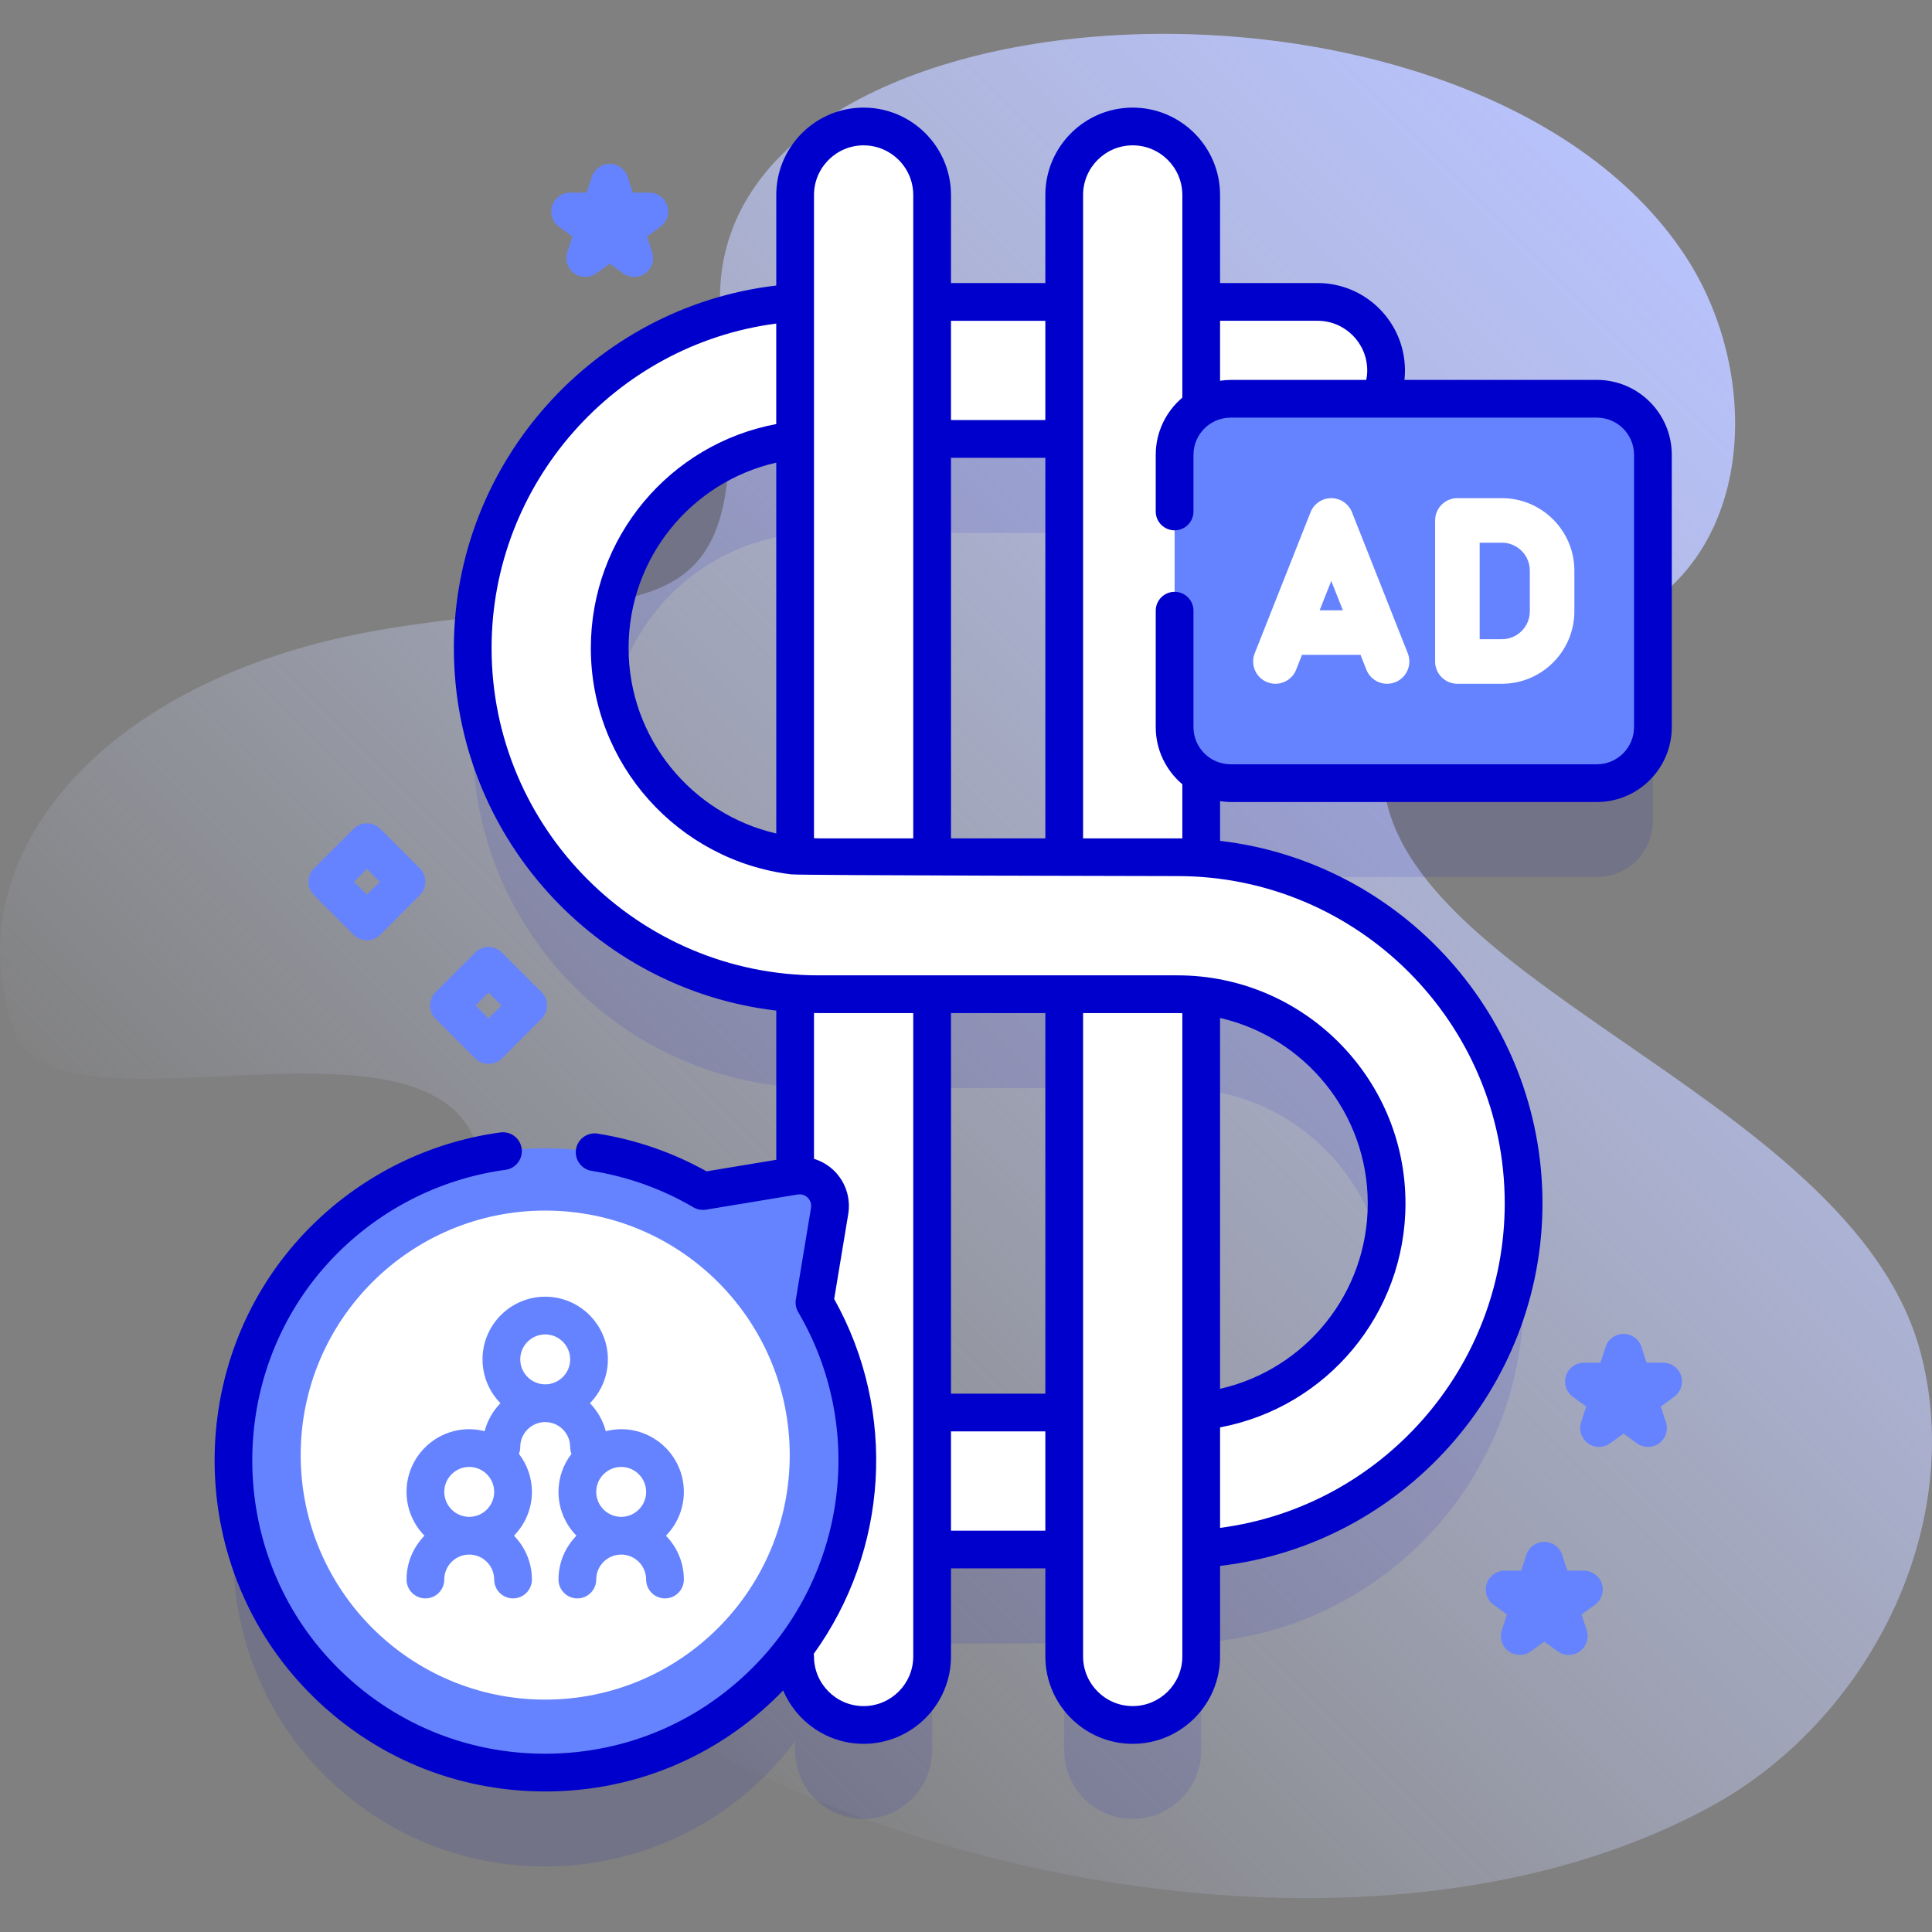
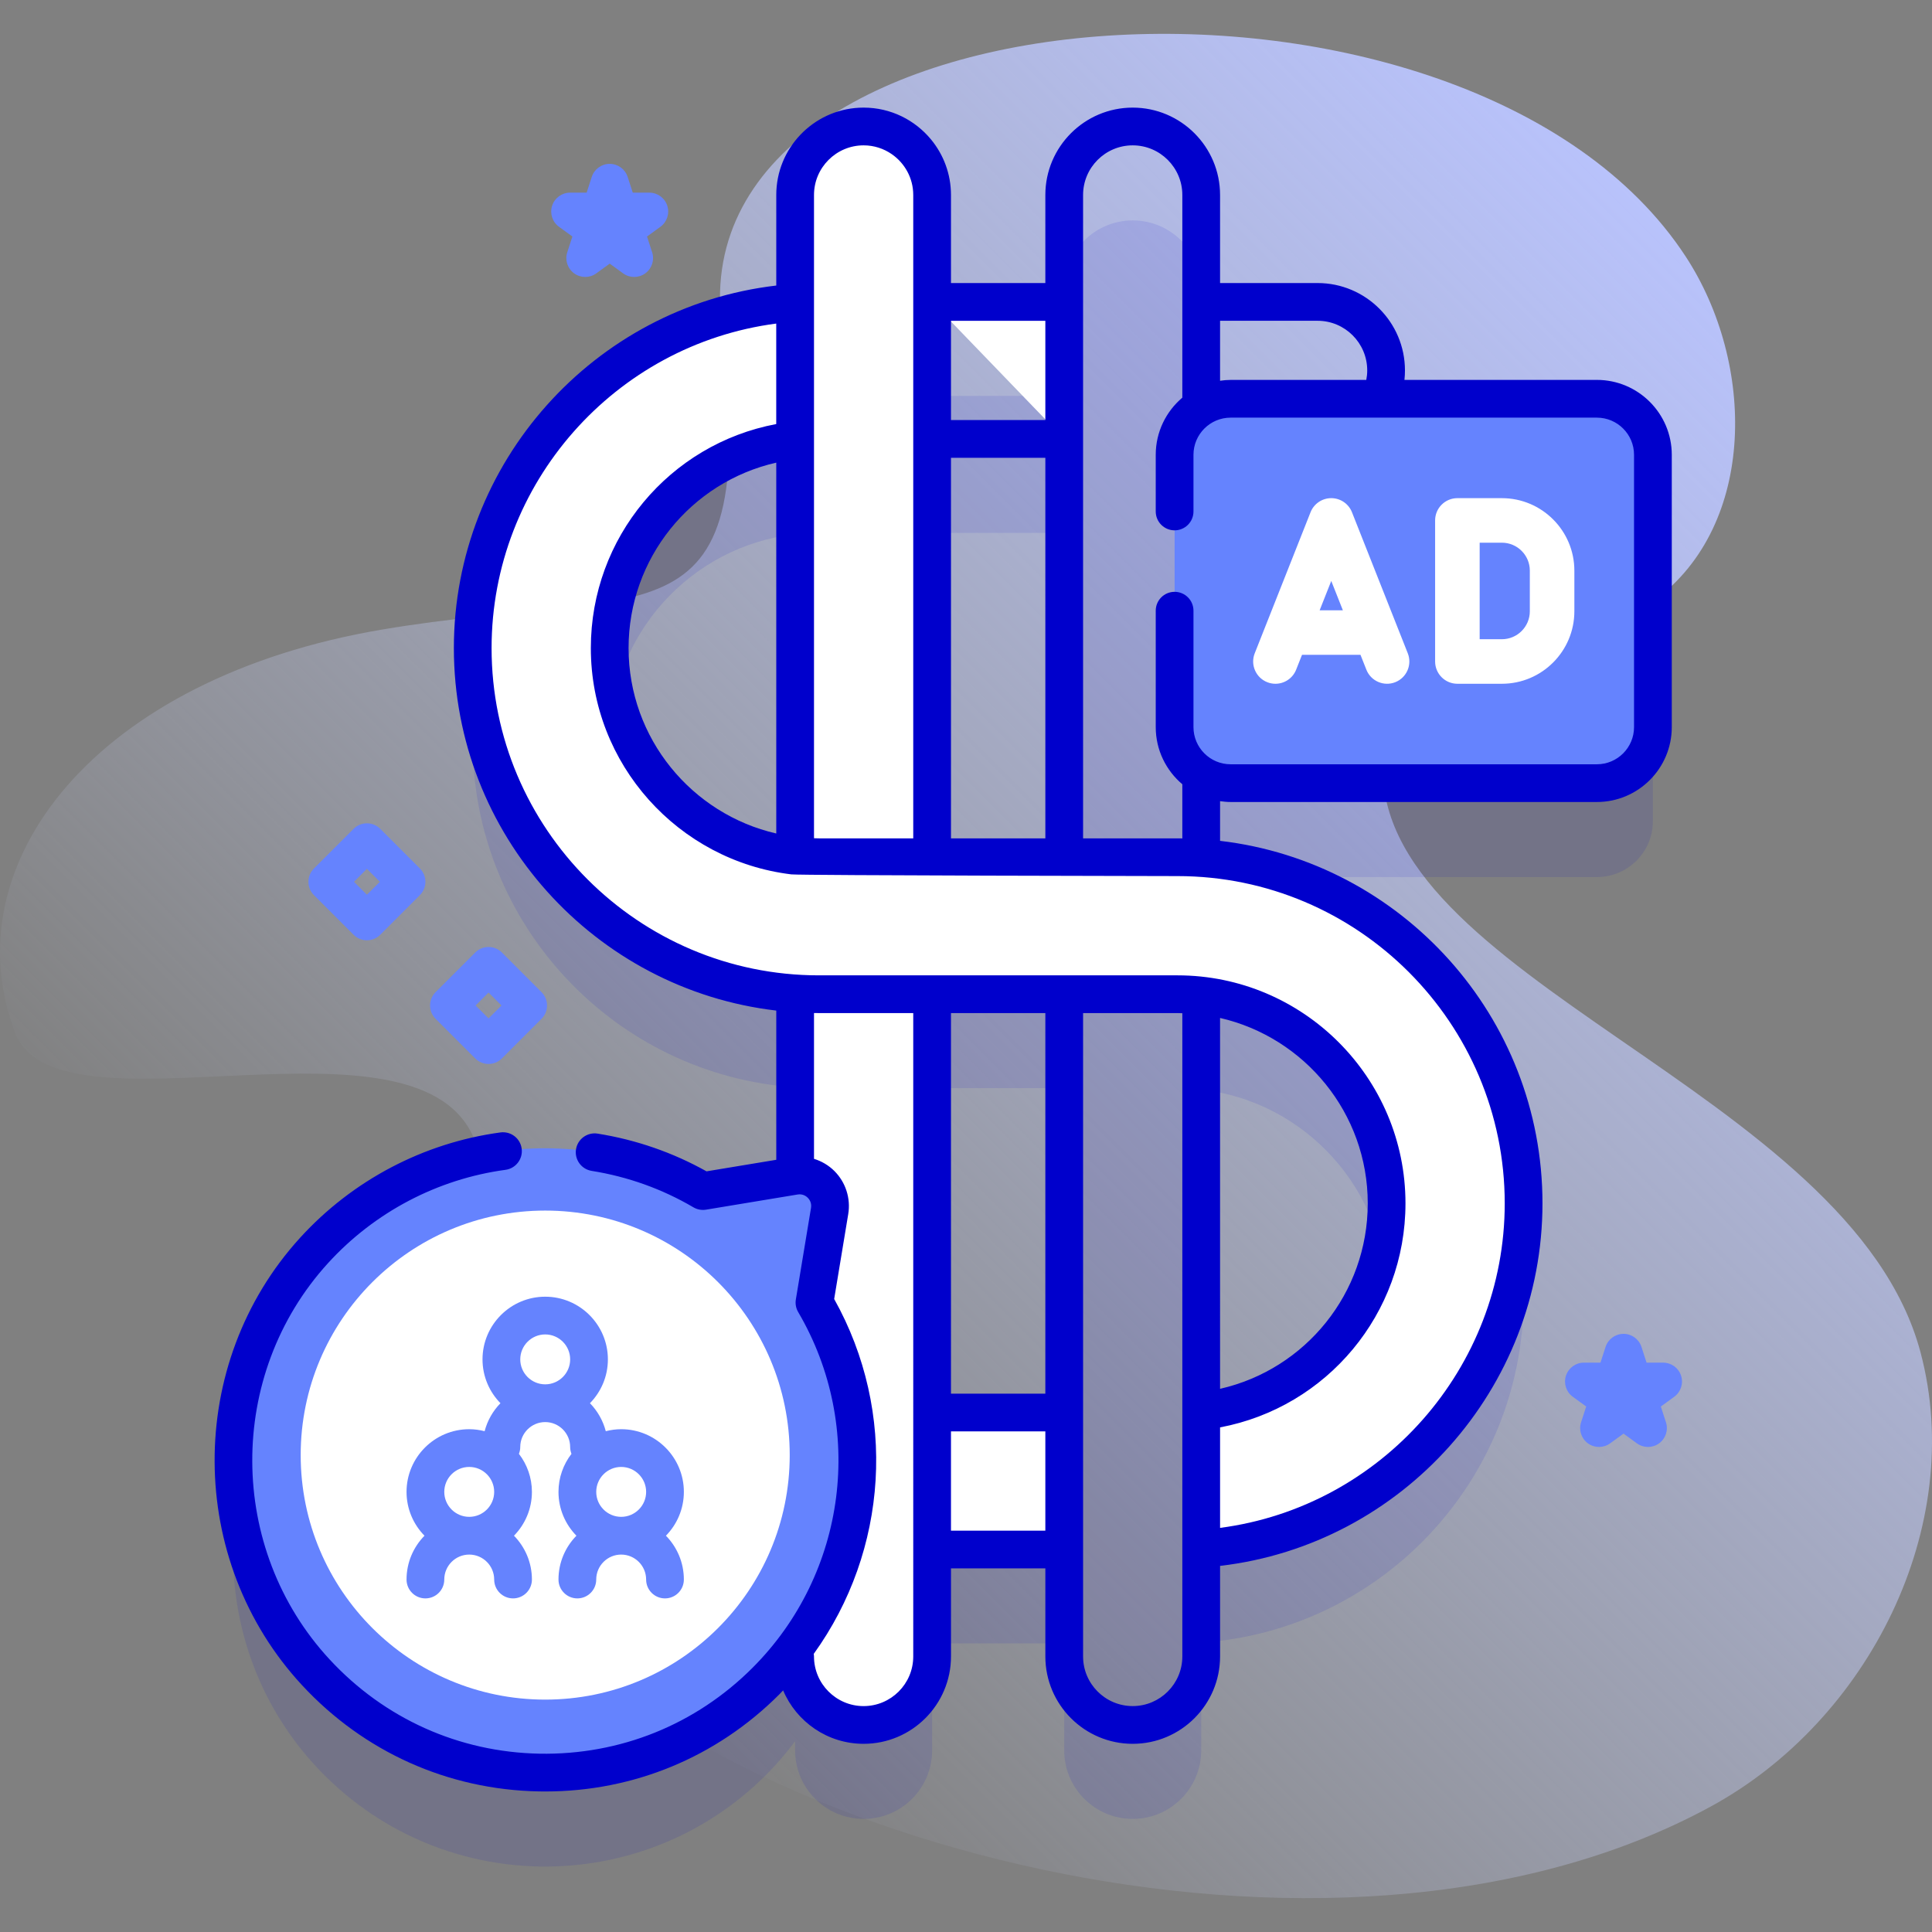
<svg xmlns="http://www.w3.org/2000/svg" id="Capa_1" enable-background="new 0 0 512 512" height="512" viewBox="0 0 512 512" width="512">
  <rect x="0" y="0" width="512" height="512" fill="#808080" stroke="none" />
  <linearGradient id="SVGID_1_" gradientUnits="userSpaceOnUse" x1="147.146" x2="481.797" y1="434.888" y2="100.237">
    <stop offset="0" stop-color="#d2dbfc" stop-opacity="0" />
    <stop offset="1" stop-color="#b8c2fb" />
  </linearGradient>
  <g>
    <g>
      <path d="m508.962 358.393c-18.483-69.58-146.775-99.24-142.367-157.394.76-10.027 11.026-16.69 20.171-20.864 17.013-7.765 36.733-9.937 51.751-21.081 27.065-20.083 26.67-62.81 8.24-91.026-57.188-87.558-266.446-74.524-255.545 17.719 10.374 87.782-17.658 68.944-89.754 81.058-76.1 12.786-114.476 62.024-97.479 106.863 11.211 29.574 108.002-9.101 122.025 29.016 14.9 40.501-27.627 72.599 8.91 118.882 51.912 65.758 217.853 112.03 318.493 57.161 41.839-22.81 67.788-74.282 55.555-120.334z" fill="url(#SVGID_1_)" />
    </g>
    <g>
      <g>
        <g>
          <path d="m423.194 130.574h-57.503c1.045-2.292 1.643-4.831 1.643-7.515 0-10.02-8.132-18.151-18.151-18.151h-30.851v-28.344c0-10.025-8.127-18.151-18.151-18.151s-18.151 8.127-18.151 18.151v28.343h-35.01v-28.343c0-10.025-8.127-18.151-18.151-18.151s-18.151 8.127-18.151 18.151v28.561h-.004c-47.661 3.236-85.436 43.045-85.436 91.514 0 48.47 37.779 88.268 85.44 91.512v48.351c-.05.007-.099.007-.149.015l-24.273 4.019c-32.776-19.24-75.957-13.999-103.058 15.734-28.789 31.585-28.571 80.481.478 111.827 32.08 34.617 86.172 35.392 119.238 2.326 2.843-2.843 5.421-5.849 7.763-8.976v2.428c0 10.025 8.127 18.151 18.151 18.151s18.151-8.127 18.151-18.151v-28.343h35.008v28.343c0 10.025 8.127 18.151 18.151 18.151s18.151-8.127 18.151-18.151v-28.561h.004c47.661-3.236 85.436-43.045 85.436-91.514 0-48.47-37.779-88.268-85.44-91.512v-22.083c2.268 1.405 4.933 2.229 7.796 2.229h97.066c8.198 0 14.844-6.646 14.844-14.844v-72.173c.003-8.197-6.643-14.843-14.841-14.843zm-261.614 66.065c0-28.441 21.522-51.944 49.133-55.066l.004-.003v110.131c-27.613-3.134-49.137-26.623-49.137-55.062zm120.449 202.591h-35.009v-110.858h35.008v110.858zm0-147.161h-35.009v-110.859h35.008v110.859zm85.44 91.732c0 28.441-21.522 51.944-49.133 55.066h-.004v-110.128c27.613 3.134 49.137 26.623 49.137 55.062z" fill="#00c" opacity=".1" />
          <g>
            <g>
              <g>
                <path d="m228.869 457.134c-10.025 0-18.151-8.127-18.151-18.151v-387.312c0-10.025 8.127-18.151 18.151-18.151s18.151 8.127 18.151 18.151v387.312c0 10.025-8.126 18.151-18.151 18.151z" fill="#fff" />
              </g>
              <g>
-                 <path d="m300.18 457.134c-10.025 0-18.151-8.127-18.151-18.151v-387.312c0-10.025 8.127-18.151 18.151-18.151s18.151 8.127 18.151 18.151v387.312c0 10.025-8.126 18.151-18.151 18.151z" fill="#fff" />
-               </g>
+                 </g>
              <g>
                <path d="m247.016 244.186v194.801c0 10.02-8.121 18.151-18.151 18.151-10.02 0-18.151-8.132-18.151-18.151v-194.801z" fill="#fff" />
              </g>
              <g>
-                 <path d="m318.336 244.186v194.801c0 10.02-8.132 18.151-18.151 18.151-10.03 0-18.151-8.132-18.151-18.151v-194.801z" fill="#fff" />
-               </g>
+                 </g>
            </g>
            <g>
              <g>
                <g fill="#fff">
                  <path d="m247.016 374.337h35.017v36.303h-35.017z" />
-                   <path d="m247.016 80.014h35.017v36.303h-35.017z" />
+                   <path d="m247.016 80.014h35.017v36.303z" />
                  <path d="m403.772 318.907c0 48.469-37.776 88.278-85.436 91.514v-36.448c27.611-3.122 49.133-26.626 49.133-55.066 0-30.567-24.862-55.429-55.429-55.429h-95.031c-50.585 0-91.732-41.147-91.732-91.732 0-48.47 37.776-88.278 85.436-91.514v36.448c-27.611 3.122-49.133 26.626-49.133 55.066 0 30.567 24.862 55.429 55.429 55.429h95.031c50.585 0 91.732 41.147 91.732 91.732z" />
-                   <path d="m349.183 116.317h-30.847v-36.303h30.847c10.02 0 18.151 8.132 18.151 18.151 0 10.03-8.132 18.152-18.151 18.152z" />
                </g>
              </g>
            </g>
          </g>
          <path d="m423.194 207.541h-97.066c-8.198 0-14.844-6.646-14.844-14.844v-72.173c0-8.198 6.646-14.844 14.844-14.844h97.066c8.198 0 14.844 6.646 14.844 14.844v72.173c0 8.198-6.646 14.844-14.844 14.844z" fill="#6583fe" />
          <g fill="#fff">
            <path d="m398.015 132.016h-11.792c-3.26 0-5.902 2.643-5.902 5.902v37.384c0 3.259 2.642 5.902 5.902 5.902h11.792c10.591 0 19.208-8.617 19.208-19.209v-10.771c0-10.591-8.617-19.208-19.208-19.208zm7.404 29.979c0 4.083-3.321 7.405-7.404 7.405h-5.889v-25.58h5.889c4.083 0 7.404 3.322 7.404 7.405z" />
            <path d="m358.285 135.746c-.891-2.251-3.066-3.73-5.488-3.73-2.421 0-4.597 1.479-5.488 3.73l-14.794 37.384c-1.199 3.031.286 6.46 3.316 7.66.712.282 1.448.416 2.171.416 2.349 0 4.572-1.414 5.489-3.732l1.557-3.934h15.497l1.557 3.934c1.199 3.031 4.631 4.514 7.66 3.316 3.031-1.199 4.515-4.629 3.316-7.66zm-8.566 25.99 3.078-7.778 3.078 7.778z" />
          </g>
          <g>
            <g>
              <path d="m186.296 315.644c-32.776-19.24-75.957-13.999-103.058 15.734-28.789 31.585-28.571 80.481.478 111.827 32.08 34.617 86.172 35.392 119.238 2.326 27.205-27.205 31.497-68.64 12.888-100.341l4.019-24.273c.904-5.463-3.829-10.196-9.292-9.292z" fill="#6583fe" />
              <circle cx="144.485" cy="385.615" fill="#fff" r="64.8" />
              <path d="m423.194 100.681h-50.999c.089-.828.134-1.666.134-2.511 0-12.771-10.385-23.16-23.15-23.16h-25.849v-23.339c0-12.766-10.386-23.151-23.151-23.151s-23.151 10.386-23.151 23.151v23.343h-25.008v-23.343c0-5.585-1.988-10.714-5.293-14.718-4.249-5.147-10.677-8.433-17.857-8.433s0 0 0 0c-.162 0-.321.009-.482.012-.236.005-.473.006-.707.018-12.215.621-21.962 10.754-21.962 23.121v24.002c-48.276 5.632-85.44 46.957-85.44 96.073 0 49.52 37.405 90.46 85.442 96.07v39.544l-18.483 3.06c-8.942-5.001-18.643-8.362-28.86-9.997-2.722-.435-5.291 1.421-5.728 4.147-.436 2.727 1.421 5.291 4.147 5.728 9.594 1.534 18.667 4.784 26.969 9.657 1.01.593 2.195.812 3.348.621l24.272-4.019c1.405-.236 2.345.524 2.682.861s1.095 1.271.861 2.681l-4.019 24.273c-.191 1.154.028 2.339.621 3.348 17.894 30.482 12.913 69.25-12.111 94.275-15.078 15.077-35.111 23.14-56.453 22.752-21.313-.406-41.054-9.264-55.583-24.942-27.197-29.349-27.396-75.497-.45-105.061 12.311-13.506 29.013-22.286 47.031-24.725 2.736-.371 4.654-2.89 4.284-5.626-.37-2.735-2.883-4.655-5.626-4.284-20.34 2.753-39.19 12.661-53.08 27.898-30.417 33.373-30.194 85.466.507 118.594 16.394 17.69 38.67 27.686 62.727 28.144.578.011 1.152.017 1.728.017 23.422-.001 45.377-9.087 61.986-25.696.358-.358.696-.729 1.047-1.091 3.517 8.312 11.755 14.158 21.333 14.158 12.766 0 23.151-10.386 23.151-23.151v-23.342h25.008v23.343c0 12.766 10.386 23.151 23.151 23.151s23.151-10.386 23.151-23.151v-24.003c48.276-5.632 85.44-46.957 85.44-96.073 0-49.52-37.404-90.46-85.441-96.07v-10.517c.917.13 1.846.221 2.798.221h97.066c10.941 0 19.844-8.902 19.844-19.844v-72.173c-.001-10.941-8.903-19.843-19.845-19.843zm-74.014-15.671c7.251 0 13.15 5.903 13.15 13.16 0 .854-.092 1.691-.251 2.511h-35.951c-.952 0-1.881.09-2.797.221v-15.892zm-97.16 137.165.001-100.858h25.008l.002 100.858zm-35.011 0c-.432 0-.859-.022-1.289-.033v-170.472c0-7.251 5.899-13.15 13.15-13.15 2.77 0 5.339.866 7.461 2.334 3.432 2.375 5.689 6.335 5.689 10.816v170.505zm60.019-137.161v26.303h-25.008v-26.303zm-71.308 135.871c-22.387-5.142-39.14-25.214-39.14-49.139 0-23.775 16.475-43.987 39.138-49.142zm23.149 231.249c-7.252 0-13.151-5.899-13.151-13.151 0-.235-.038-.46-.069-.687 19.705-27.333 22.205-64.042 5.417-94.046l3.728-22.517c.688-4.152-.679-8.408-3.655-11.385-1.53-1.53-3.4-2.625-5.418-3.244v-38.642c.43.006.858.016 1.289.016h25.011l.001 170.504c-.001 7.252-5.901 13.152-13.153 13.152zm84.461-13.154c0 7.251-5.899 13.149-13.15 13.149s-13.149-5.898-13.149-13.149v-170.501h25.01c.433 0 .86.022 1.29.033v170.468zm-36.302-69.643h-25.008l-.001-100.858h25.011zm-25.007 36.303v-26.303h25.008v26.303zm71.309-135.871c22.387 5.142 39.139 25.214 39.139 49.139 0 23.775-16.475 43.987-39.138 49.142zm75.441 49.138c0 43.644-32.721 80.427-75.436 85.997v-26.63c28.306-5.33 49.133-30.105 49.133-59.367 0-33.32-27.108-60.429-60.429-60.429h-95.031c-47.824 0-86.731-38.908-86.731-86.732 0-43.644 32.721-80.428 75.436-85.997v26.63c-28.306 5.33-49.133 30.105-49.133 59.367 0 30.849 23.242 56.356 53.131 59.972.002 0 .005 0 .007.001 2.392.289 102.322.455 102.322.455 47.824.001 86.731 38.909 86.731 86.733zm34.267-126.21c0 5.428-4.416 9.844-9.844 9.844h-97.066c-5.428 0-9.844-4.416-9.844-9.844v-30.857c0-2.762-2.238-5-5-5s-5 2.238-5 5v30.857c0 6.066 2.743 11.497 7.046 15.14v14.354c-.43-.006-.859-.016-1.29-.016h-25.01l-.002-170.504c0-7.252 5.899-13.151 13.151-13.151s13.151 5.899 13.151 13.151v53.712c-4.303 3.643-7.047 9.075-7.047 15.141v15.022c0 2.762 2.238 5 5 5s5-2.238 5-5v-15.022c0-5.428 4.416-9.844 9.844-9.844h97.066c5.428 0 9.844 4.416 9.844 9.844v72.173z" fill="#00c" />
            </g>
          </g>
        </g>
        <g>
          <path d="m181.232 395.366c0-9.161-7.453-16.613-16.613-16.613-1.41 0-2.772.196-4.08.528-.744-2.835-2.203-5.382-4.196-7.417 2.936-2.998 4.754-7.095 4.754-11.613 0-9.161-7.453-16.613-16.613-16.613s-16.613 7.453-16.613 16.613c0 4.518 1.818 8.615 4.755 11.613-1.993 2.034-3.452 4.582-4.196 7.417-1.308-.332-2.67-.528-4.08-.528-9.161 0-16.613 7.453-16.613 16.613 0 4.518 1.818 8.615 4.755 11.613-2.936 2.998-4.755 7.095-4.755 11.613 0 2.761 2.239 5 5 5s5-2.239 5-5c0-3.646 2.967-6.613 6.613-6.613s6.613 2.967 6.613 6.613c0 2.761 2.239 5 5 5s5-2.239 5-5c0-4.518-1.818-8.615-4.755-11.613 2.936-2.998 4.755-7.095 4.755-11.613 0-3.794-1.292-7.284-3.441-10.084.218-.561.349-1.166.349-1.804 0-3.646 2.967-6.613 6.613-6.613s6.613 2.967 6.613 6.613c0 .638.131 1.243.349 1.804-2.149 2.8-3.441 6.29-3.441 10.084 0 4.518 1.818 8.615 4.754 11.613-2.936 2.998-4.754 7.095-4.754 11.613 0 2.761 2.239 5 5 5s5-2.239 5-5c0-3.646 2.967-6.613 6.613-6.613s6.613 2.967 6.613 6.613c0 2.761 2.239 5 5 5s5-2.239 5-5c0-4.518-1.818-8.615-4.755-11.613 2.938-2.998 4.756-7.095 4.756-11.613zm-56.882 6.613c-3.646 0-6.613-2.967-6.613-6.613s2.967-6.613 6.613-6.613 6.613 2.967 6.613 6.613-2.966 6.613-6.613 6.613zm20.135-35.115c-3.646 0-6.613-2.967-6.613-6.613s2.967-6.613 6.613-6.613 6.613 2.967 6.613 6.613-2.967 6.613-6.613 6.613zm20.134 35.115c-3.646 0-6.613-2.967-6.613-6.613s2.967-6.613 6.613-6.613 6.613 2.967 6.613 6.613-2.967 6.613-6.613 6.613z" fill="#6583fe" />
        </g>
      </g>
      <g>
        <g>
          <path d="m168.069 73.398c-1.031 0-2.062-.318-2.939-.955l-3.55-2.579-3.55 2.579c-1.754 1.273-4.126 1.273-5.878 0-1.753-1.273-2.486-3.53-1.816-5.59l1.355-4.173-3.551-2.58c-1.752-1.273-2.485-3.53-1.815-5.59.669-2.061 2.589-3.455 4.755-3.455h4.389l1.356-4.174c.669-2.061 2.589-3.455 4.755-3.455s4.086 1.395 4.755 3.455l1.356 4.174h4.389c2.166 0 4.086 1.395 4.755 3.455.67 2.06-.063 4.316-1.815 5.59l-3.551 2.58 1.355 4.173c.67 2.06-.063 4.316-1.816 5.59-.876.637-1.907.955-2.939.955z" fill="#6583fe" />
        </g>
      </g>
      <g>
        <g>
-           <path d="m415.739 438.579c-1.031 0-2.062-.318-2.939-.955l-3.55-2.579-3.55 2.579c-1.754 1.273-4.126 1.273-5.878 0-1.753-1.272-2.486-3.529-1.816-5.59l1.355-4.174-3.551-2.58c-1.752-1.273-2.485-3.53-1.815-5.59.669-2.061 2.589-3.455 4.755-3.455h4.389l1.356-4.174c.669-2.061 2.589-3.455 4.755-3.455s4.086 1.395 4.755 3.455l1.356 4.174h4.389c2.166 0 4.086 1.395 4.755 3.455.67 2.06-.063 4.316-1.815 5.59l-3.551 2.58 1.355 4.174c.67 2.061-.063 4.317-1.816 5.59-.876.637-1.907.955-2.939.955z" fill="#6583fe" />
-         </g>
+           </g>
      </g>
      <g>
        <g>
          <path d="m436.739 383.46c-1.031 0-2.062-.318-2.939-.955l-3.55-2.579-3.55 2.579c-1.754 1.273-4.126 1.273-5.878 0-1.753-1.272-2.486-3.529-1.816-5.59l1.355-4.174-3.551-2.58c-1.752-1.273-2.485-3.53-1.815-5.59.669-2.061 2.589-3.455 4.755-3.455h4.389l1.356-4.174c.669-2.061 2.589-3.455 4.755-3.455s4.086 1.395 4.755 3.455l1.356 4.174h4.389c2.166 0 4.086 1.395 4.755 3.455.67 2.06-.063 4.316-1.815 5.59l-3.551 2.58 1.355 4.174c.67 2.061-.063 4.317-1.816 5.59-.876.637-1.907.955-2.939.955z" fill="#6583fe" />
        </g>
      </g>
      <g>
        <path d="m129.474 281.96c-1.279 0-2.56-.488-3.535-1.465l-10.5-10.5c-1.953-1.952-1.953-5.118 0-7.07l10.5-10.5c1.951-1.953 5.119-1.953 7.07 0l10.5 10.5c1.953 1.952 1.953 5.118 0 7.07l-10.5 10.5c-.976.977-2.256 1.465-3.535 1.465zm-3.429-15.5 3.429 3.429 3.429-3.429-3.429-3.429z" fill="#6583fe" />
      </g>
      <g>
        <path d="m97.237 249.186c-1.279 0-2.56-.488-3.535-1.465l-10.5-10.5c-1.953-1.952-1.953-5.118 0-7.07l10.5-10.5c1.951-1.953 5.119-1.953 7.07 0l10.5 10.5c1.953 1.952 1.953 5.118 0 7.07l-10.5 10.5c-.975.976-2.255 1.465-3.535 1.465zm-3.428-15.5 3.429 3.429 3.429-3.429-3.429-3.429z" fill="#6583fe" />
      </g>
    </g>
  </g>
</svg>